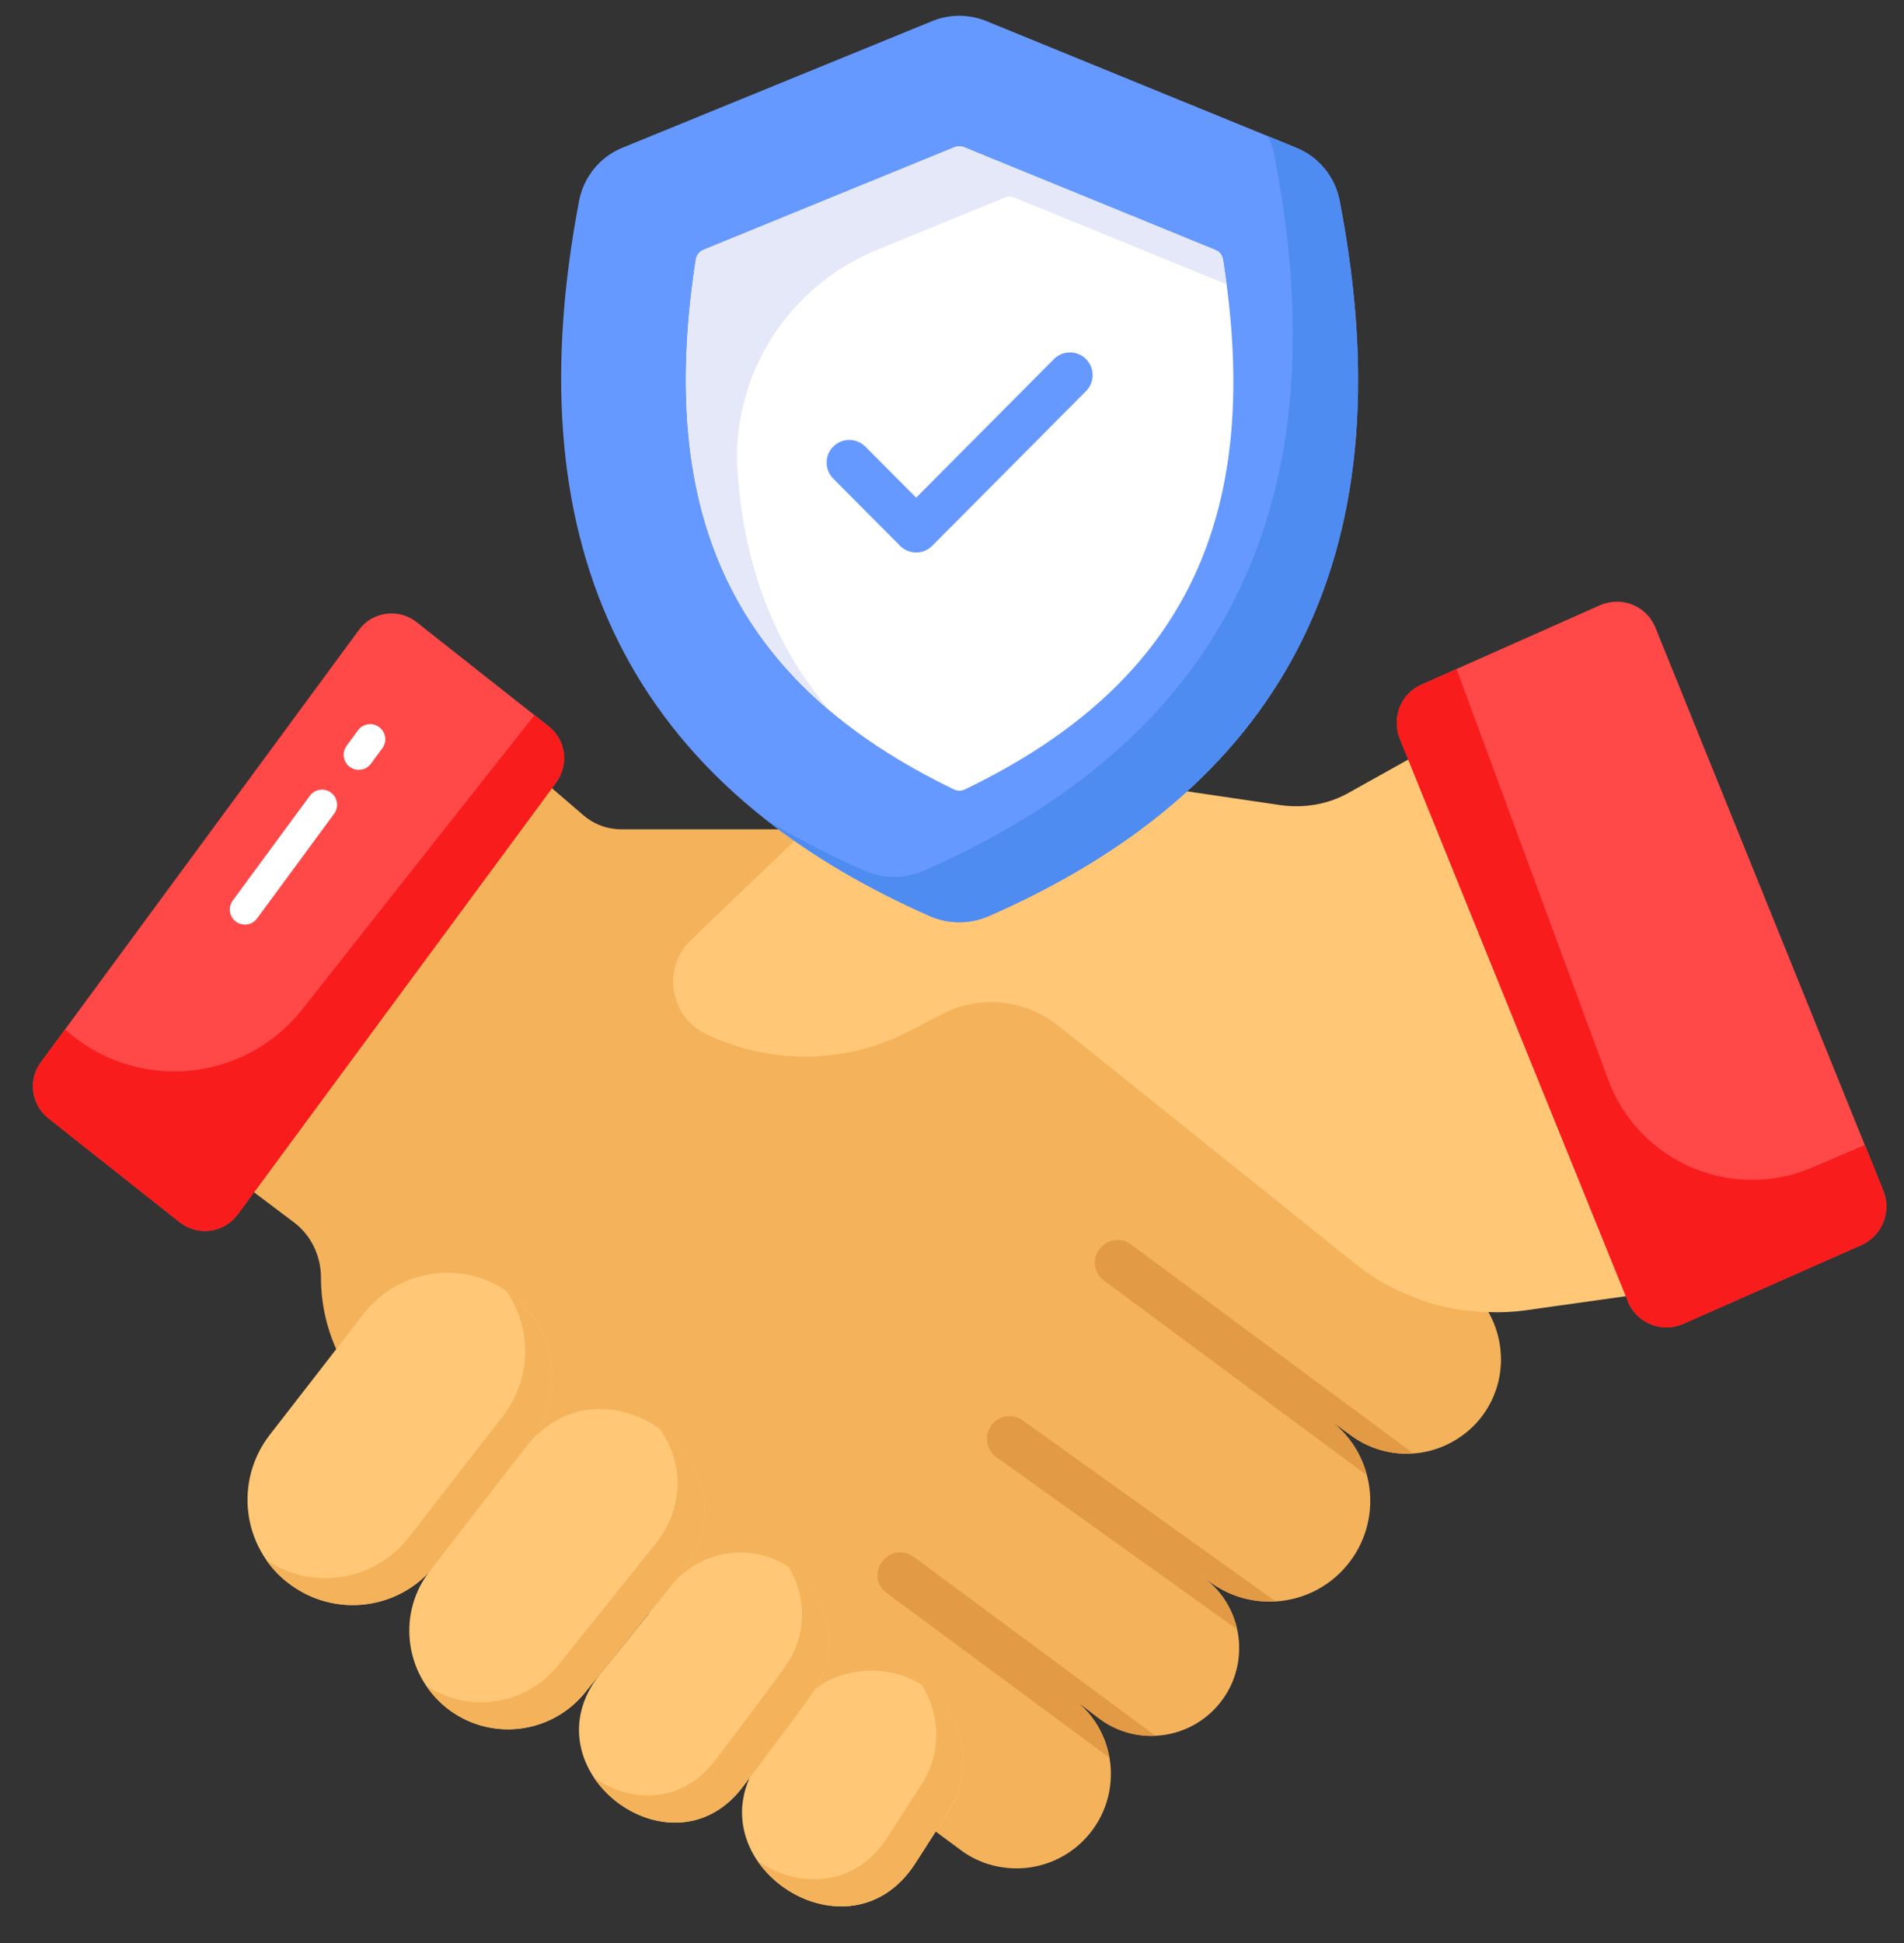
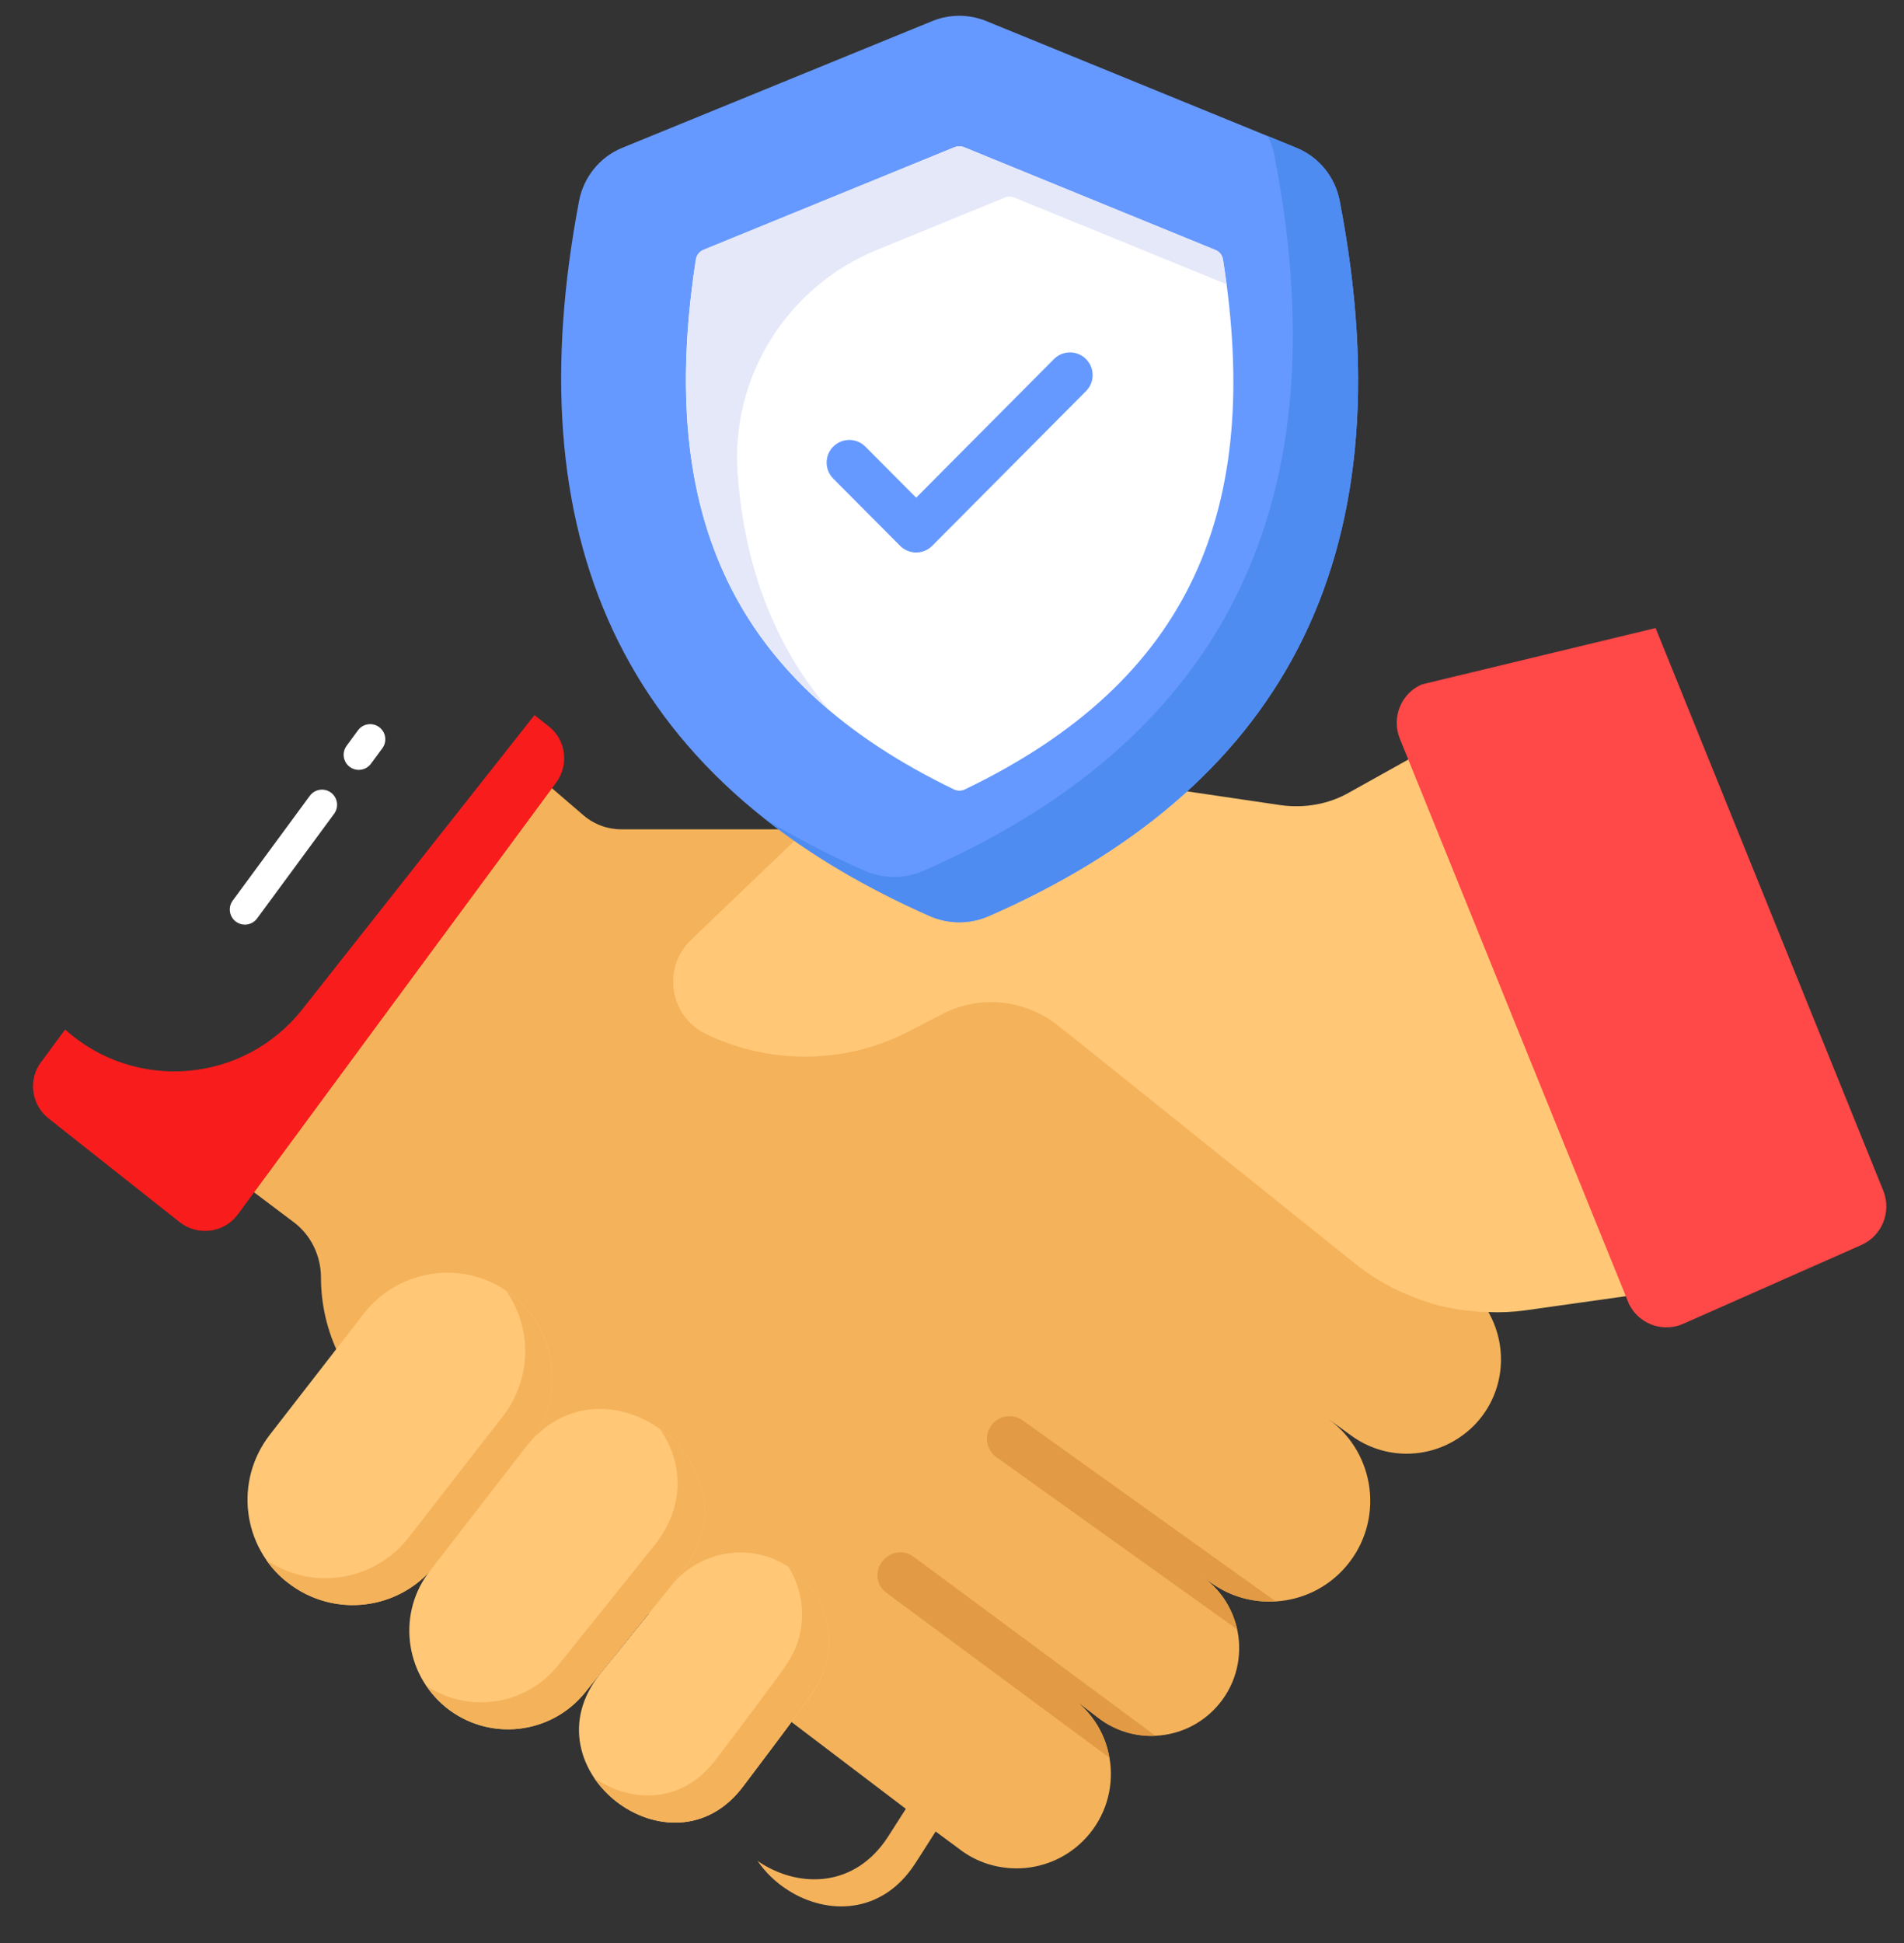
<svg xmlns="http://www.w3.org/2000/svg" width="50" height="51" viewBox="0 0 50 51" fill="none">
  <rect x="0" y="0" width="50" height="51" fill="#333333" stroke="none" />
  <g clip-path="url(#clip0_10304_6753)">
    <path d="M24.628 48.116L25.202 48.541C25.649 48.882 26.17 49.041 26.701 49.041C27.328 49.041 27.966 48.797 28.444 48.318C29.507 47.255 29.39 45.512 28.2 44.598L28.842 45.09C29.759 45.791 31.052 45.704 31.867 44.888C32.873 43.882 32.735 42.212 31.578 41.384L31.805 41.547C32.925 42.348 34.473 42.154 35.36 41.101C36.349 39.928 36.137 38.163 34.899 37.258L35.481 37.679C35.917 37.998 36.427 38.157 36.937 38.157C37.575 38.157 38.202 37.913 38.691 37.434C39.51 36.616 39.627 35.383 39.085 34.437L21.174 21.768H16.316C15.951 21.768 15.598 21.637 15.321 21.399L14.488 20.684L6.665 31.291L7.696 32.067C8.163 32.407 8.429 32.96 8.429 33.534C8.429 34.973 9.102 36.33 10.249 37.201L24.628 48.116Z" fill="#F4B25B" />
-     <path d="M19.98 46.156C18.991 47.522 19.619 48.942 20.705 49.625C21.73 50.269 23.164 50.256 24.029 48.919C24.081 48.839 24.968 47.461 24.912 47.548C25.607 46.492 25.348 44.959 24.2 44.221C23.101 43.519 21.694 43.945 21.319 44.445C21.223 44.519 19.98 46.156 19.98 46.156Z" fill="#FFC776" />
    <path d="M24.909 47.54C24.909 47.54 24.084 48.842 24.028 48.921C23.163 50.255 21.727 50.27 20.703 49.62C20.385 49.421 20.099 49.151 19.893 48.842C19.925 48.866 19.957 48.889 19.996 48.913C21.02 49.556 22.457 49.548 23.322 48.207C23.369 48.127 24.203 46.834 24.203 46.834C24.719 46.048 24.711 45.009 24.203 44.223C25.346 44.961 25.607 46.485 24.909 47.54Z" fill="#F4B25B" />
    <path d="M21.365 44.401C22.052 43.397 21.856 41.97 20.834 41.212C19.824 40.458 18.399 40.649 17.624 41.627C17.557 41.709 15.634 44.091 15.753 43.944C14.767 45.183 15.232 46.543 16.181 47.284C17.137 48.031 18.583 48.148 19.526 46.877C19.607 46.769 21.338 44.481 21.365 44.401Z" fill="#FFC776" />
    <path d="M21.361 44.395C21.338 44.482 19.608 46.768 19.528 46.871C18.584 48.149 17.139 48.03 16.179 47.283C15.957 47.109 15.758 46.895 15.6 46.665C16.544 47.324 17.917 47.379 18.814 46.165C18.901 46.053 20.631 43.768 20.655 43.688C21.187 42.919 21.195 41.903 20.703 41.125C20.75 41.149 20.798 41.18 20.838 41.212C21.854 41.966 22.052 43.395 21.361 44.395Z" fill="#F4B25B" />
    <path d="M11.441 41.064C10.505 42.265 8.773 42.488 7.561 41.542C6.36 40.607 6.147 38.874 7.083 37.663C7.145 37.583 9.722 34.264 9.559 34.474C10.495 33.273 12.238 33.05 13.439 33.985C14.643 34.933 14.856 36.657 13.918 37.875C13.35 38.606 11.314 41.227 11.441 41.064Z" fill="#FFC776" />
    <path d="M13.917 37.879C13.393 38.561 11.576 40.879 11.441 41.069C10.504 42.268 8.774 42.49 7.56 41.545C7.33 41.371 7.139 41.164 6.988 40.942C8.187 41.768 9.83 41.514 10.734 40.355C10.861 40.196 12.671 37.855 13.211 37.172C13.973 36.172 13.973 34.847 13.29 33.879C13.338 33.918 13.393 33.95 13.441 33.99C14.639 34.934 14.853 36.657 13.917 37.879Z" fill="#F4B25B" />
    <path d="M13.778 38.018C14.816 36.668 16.354 36.772 17.392 37.552C18.466 38.359 19.004 39.891 17.892 41.281C17.827 41.361 15.196 44.634 15.362 44.427C14.458 45.543 12.832 45.713 11.716 44.821C10.602 43.914 10.432 42.31 11.301 41.218C12.478 39.698 13.859 37.914 13.778 38.018Z" fill="#FFC776" />
    <path d="M17.893 41.278C17.83 41.365 15.504 44.246 15.361 44.429C14.457 45.54 12.83 45.714 11.719 44.817C11.512 44.651 11.338 44.46 11.203 44.254C12.306 44.984 13.806 44.77 14.655 43.714C14.806 43.532 17.115 40.651 17.179 40.571C18.036 39.508 17.917 38.349 17.33 37.508C17.354 37.524 17.369 37.54 17.393 37.556C18.465 38.357 19.004 39.889 17.893 41.278Z" fill="#F4B25B" />
    <path d="M37.1 19.871L35.429 20.802C34.887 21.113 34.258 21.216 33.653 21.137L30.573 20.683L21.489 21.463L21.171 21.774L18.145 24.671C17.827 24.982 17.676 25.372 17.676 25.77C17.676 26.327 17.986 26.884 18.551 27.147C20.263 27.967 22.261 27.927 23.925 27.043L24.721 26.63C25.716 26.104 26.91 26.224 27.786 26.924L28.192 27.242L35.58 33.165C35.97 33.475 36.392 33.738 36.854 33.937C37.005 34.001 37.164 34.065 37.307 34.12C37.427 34.16 37.554 34.208 37.682 34.24C37.817 34.279 37.96 34.311 38.096 34.335C38.263 34.367 38.438 34.399 38.613 34.407C38.764 34.431 38.924 34.439 39.083 34.439C39.393 34.455 39.712 34.439 40.022 34.399L42.848 34.001C42.816 33.953 42.785 33.897 42.761 33.834L37.1 19.871Z" fill="#FFC776" />
-     <path d="M35.481 37.682L34.901 37.261C35.417 37.634 35.75 38.157 35.893 38.721L28.996 33.618C28.726 33.427 28.671 33.055 28.869 32.793C29.068 32.523 29.441 32.467 29.703 32.666L37.115 38.15C37.06 38.157 36.996 38.157 36.941 38.157C36.425 38.157 35.917 37.999 35.481 37.682Z" fill="#E29A44" />
    <path d="M32.489 42.768L26.171 38.252C25.901 38.062 25.838 37.689 26.028 37.419C26.219 37.15 26.592 37.094 26.861 37.285L33.496 42.031C32.909 42.07 32.314 41.911 31.806 41.546L31.576 41.388C32.06 41.737 32.369 42.237 32.489 42.768Z" fill="#E29A44" />
-     <path d="M49.457 31.255L43.477 16.485C43.246 15.9 42.584 15.636 42.01 15.889L37.344 17.963C36.792 18.195 36.538 18.834 36.759 19.386C38.442 23.544 41.065 30.006 42.736 34.123C42.735 34.121 42.734 34.119 42.733 34.117C42.739 34.13 42.743 34.14 42.749 34.156C42.771 34.223 42.805 34.278 42.838 34.333C43.124 34.785 43.709 34.973 44.217 34.741L48.883 32.678C49.424 32.436 49.677 31.807 49.457 31.255ZM42.742 34.139C42.749 34.155 42.75 34.159 42.742 34.139V34.139Z" fill="#FF4848" />
-     <path d="M49.457 31.253L48.973 30.054L47.592 30.644C45.472 31.55 43.026 30.496 42.227 28.333L38.25 17.562L37.346 17.967C36.79 18.197 36.536 18.832 36.758 19.388C38.441 23.547 41.068 29.999 42.734 34.118C42.742 34.126 42.742 34.134 42.742 34.142C42.742 34.15 42.75 34.15 42.75 34.15V34.157C42.774 34.221 42.806 34.277 42.838 34.332C43.123 34.785 43.711 34.975 44.218 34.745L48.885 32.681C49.425 32.435 49.679 31.808 49.457 31.253Z" fill="#F91C1C" />
-     <path d="M14.414 19.071L10.938 16.329C10.47 15.957 9.779 16.053 9.428 16.531L1.073 27.883C0.733 28.339 0.818 28.988 1.265 29.349L4.719 32.081C5.198 32.453 5.878 32.368 6.239 31.879C7.659 29.953 12.513 23.373 14.605 20.538C14.945 20.07 14.86 19.422 14.414 19.071Z" fill="#FF4848" />
+     <path d="M49.457 31.255L43.477 16.485L37.344 17.963C36.792 18.195 36.538 18.834 36.759 19.386C38.442 23.544 41.065 30.006 42.736 34.123C42.735 34.121 42.734 34.119 42.733 34.117C42.739 34.13 42.743 34.14 42.749 34.156C42.771 34.223 42.805 34.278 42.838 34.333C43.124 34.785 43.709 34.973 44.217 34.741L48.883 32.678C49.424 32.436 49.677 31.807 49.457 31.255ZM42.742 34.139C42.749 34.155 42.75 34.159 42.742 34.139V34.139Z" fill="#FF4848" />
    <path d="M14.607 20.539C12.512 23.372 7.663 29.952 6.242 31.881C5.877 32.365 5.195 32.452 4.718 32.079L1.266 29.349C0.822 28.992 0.735 28.341 1.076 27.881L1.711 27.023C3.55 28.678 6.405 28.435 7.939 26.493L14.036 18.77L14.417 19.071C14.861 19.42 14.949 20.071 14.607 20.539Z" fill="#F91C1C" />
    <path d="M6.431 24.27C6.349 24.27 6.267 24.245 6.196 24.193C6.02 24.063 5.982 23.814 6.112 23.638L8.136 20.888C8.266 20.712 8.514 20.674 8.691 20.804C8.867 20.934 8.905 21.182 8.775 21.359L6.751 24.108C6.673 24.214 6.553 24.27 6.431 24.27Z" fill="white" />
    <path d="M9.421 20.208C9.339 20.208 9.257 20.183 9.186 20.131C9.01 20.001 8.972 19.753 9.102 19.576L9.401 19.169C9.531 18.993 9.779 18.955 9.956 19.085C10.133 19.215 10.171 19.463 10.041 19.64L9.741 20.047C9.663 20.152 9.543 20.208 9.421 20.208Z" fill="white" />
    <path d="M29.131 46.135L23.29 41.817C23.012 41.627 22.965 41.254 23.163 40.992C23.361 40.722 23.735 40.666 23.996 40.865L30.345 45.563C29.822 45.587 29.29 45.436 28.846 45.095L28.203 44.603C28.719 45 29.036 45.547 29.131 46.135Z" fill="#E29A44" />
    <path d="M15.207 5.272C15.326 4.647 15.752 4.12 16.342 3.879L24.483 0.553C24.937 0.368 25.446 0.368 25.9 0.553L34.046 3.881C34.634 4.121 35.059 4.645 35.18 5.268C37.043 14.877 33.449 20.773 25.963 24.047C25.471 24.262 24.912 24.262 24.421 24.046C16.153 20.413 13.557 13.933 15.207 5.272Z" fill="#6699FF" />
    <path d="M25.965 24.047C25.473 24.261 24.909 24.261 24.417 24.047C22.75 23.308 21.306 22.459 20.092 21.499C20.893 21.983 21.766 22.444 22.711 22.856C23.203 23.071 23.758 23.071 24.25 22.856C31.734 19.579 35.33 13.682 33.465 4.078C33.433 3.896 33.369 3.729 33.29 3.57L34.044 3.88C34.631 4.118 35.06 4.642 35.179 5.269C37.044 14.872 33.449 20.769 25.965 24.047Z" fill="#4E8CF2" />
    <path d="M25.052 20.721C19.332 17.96 17.216 13.62 18.275 6.808C18.292 6.699 18.366 6.603 18.469 6.561L25.073 3.863C25.149 3.832 25.234 3.832 25.309 3.863L31.922 6.564C32.024 6.606 32.098 6.701 32.116 6.81C33.153 13.337 31.305 17.854 25.337 20.721C25.249 20.764 25.14 20.763 25.052 20.721Z" fill="white" />
    <path d="M32.211 7.461L26.631 5.183C26.552 5.151 26.473 5.151 26.393 5.183L23.036 6.556C20.679 7.516 19.187 9.882 19.369 12.421C19.552 14.889 20.338 16.945 21.774 18.636C18.552 15.913 17.457 12.112 18.274 6.81C18.29 6.699 18.369 6.604 18.473 6.556L25.076 3.858C25.147 3.834 25.234 3.834 25.306 3.858L31.925 6.564C32.028 6.604 32.099 6.699 32.115 6.81C32.147 7.032 32.179 7.247 32.211 7.461Z" fill="#E5E8F9" />
    <path d="M24.059 14.502C23.901 14.502 23.749 14.439 23.637 14.327L21.881 12.562C21.649 12.329 21.65 11.952 21.883 11.721C22.116 11.489 22.493 11.49 22.725 11.723L24.059 13.063L27.676 9.426C27.908 9.192 28.284 9.191 28.517 9.423C28.751 9.655 28.752 10.032 28.52 10.265L24.481 14.326C24.369 14.439 24.218 14.502 24.059 14.502Z" fill="#6699FF" />
  </g>
  <defs>
    <clipPath id="clip0_10304_6753">
      <rect width="50" height="51" fill="white" />
    </clipPath>
  </defs>
</svg>